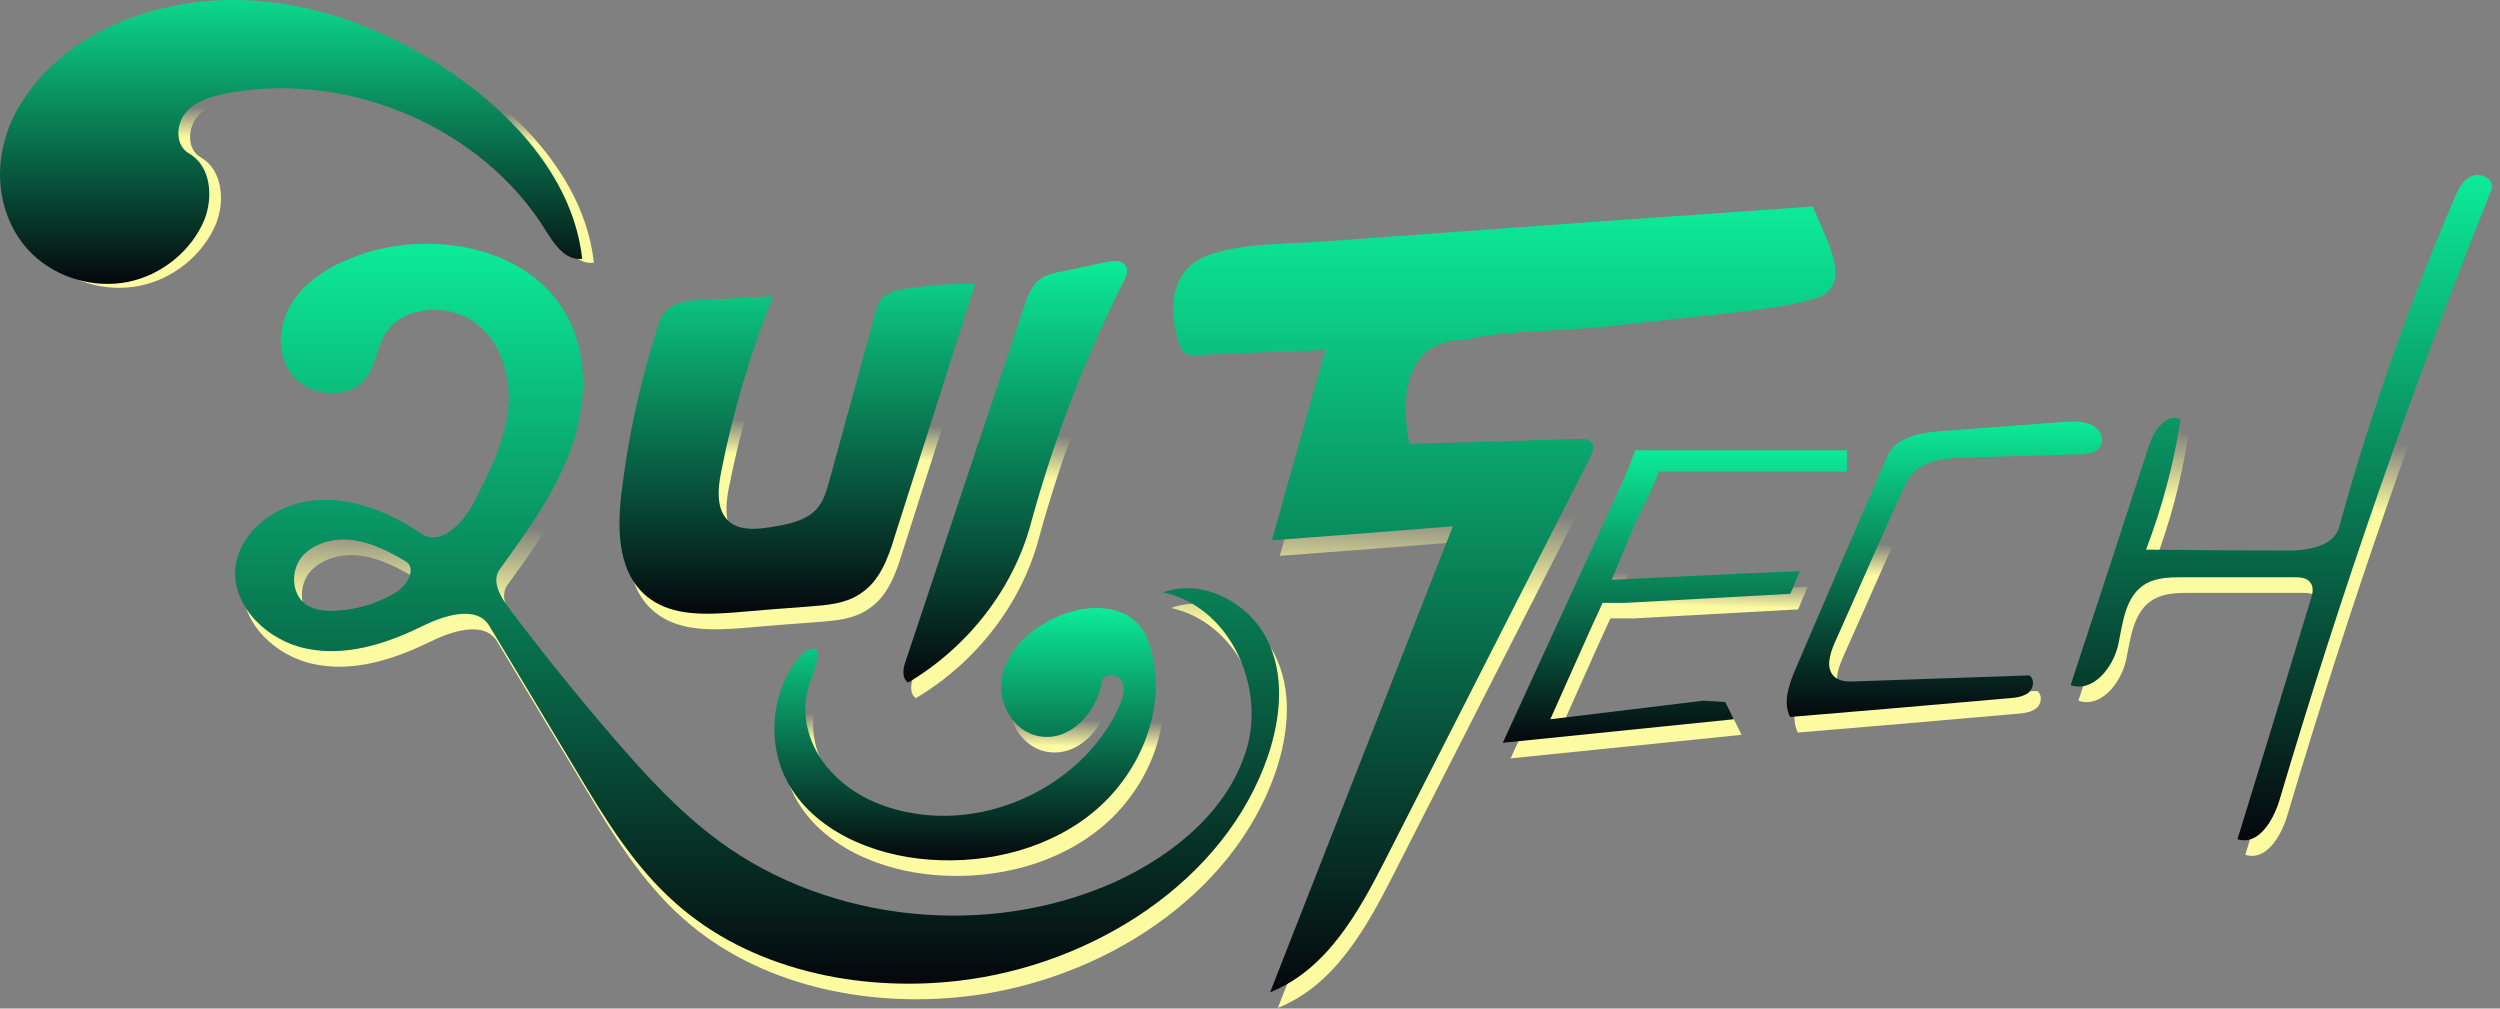
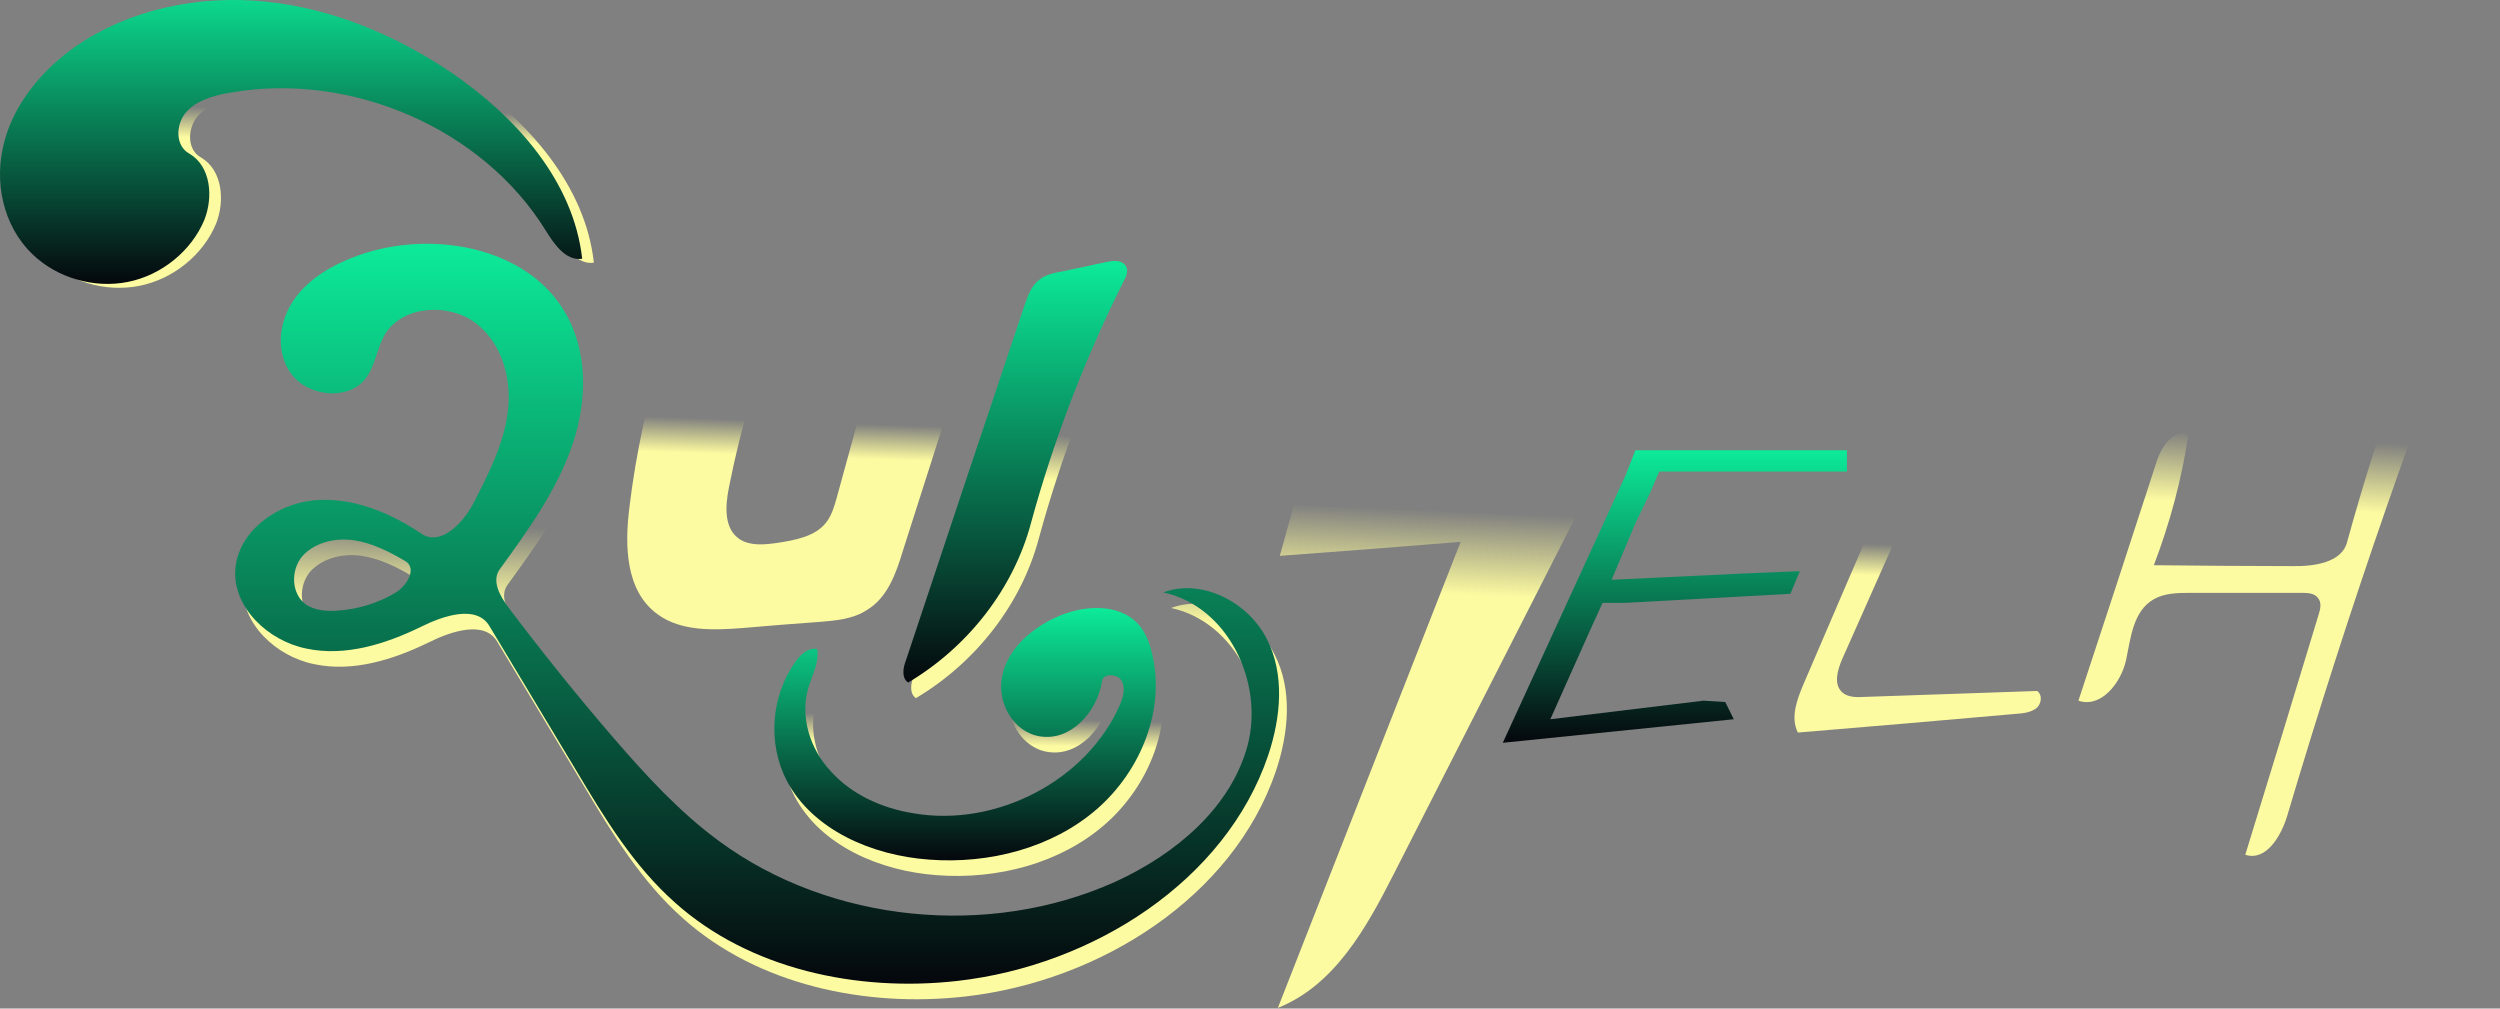
<svg xmlns="http://www.w3.org/2000/svg" width="642" height="259" viewBox="0 0 642 259" fill="none">
  <rect x="0" y="0" width="642" height="259" fill="#808080" stroke="none" />
  <path d="M175.446 235.879C164.774 226.448 157.255 214.107 149.979 201.883C142.581 189.542 135.063 177.085 127.665 164.744C124.391 159.272 115.901 162.066 110.08 164.977C100.985 169.401 90.677 172.661 80.732 170.565C70.788 168.586 61.814 159.971 62.42 150.307C63.026 140.761 72.728 133.426 82.551 132.495C92.496 131.563 102.198 135.638 110.323 141.11C115.174 144.253 120.752 138.432 123.42 133.542C127.301 125.975 131.303 118.291 132.395 109.908C133.486 101.526 131.061 92.212 124.148 86.973C117.235 81.734 105.593 82.433 100.985 89.651C98.681 93.376 98.438 98.266 95.528 101.642C90.919 106.881 81.217 105.717 76.973 100.245C72.728 94.773 73.456 86.74 77.458 81.035C81.339 75.331 87.887 71.722 94.557 69.393C112.87 63.106 136.518 67.297 146.583 83.364C153.132 93.726 152.89 106.998 148.888 118.524C144.886 130.05 137.609 140.179 130.333 150.191C128.15 153.218 130.454 157.176 132.637 160.087C141.247 171.496 150.222 182.673 159.56 193.501C167.806 203.047 176.416 212.478 186.725 220.045C215.224 241.001 255.971 245.076 288.472 230.407C303.995 223.305 318.184 211.313 322.429 195.247C326.552 179.297 317.457 159.738 300.721 156.129C310.665 152.403 322.55 158.69 327.28 168.004C332.009 177.201 330.918 188.261 327.643 198.041C316.729 230.174 282.773 251.945 247.846 255.904C222.136 258.814 194.486 252.876 175.446 235.879ZM88.858 160.785C93.951 160.436 98.923 158.923 103.289 156.361C106.442 154.615 109.231 149.958 106.078 148.095C101.955 145.65 97.589 143.438 92.86 142.74C88.009 142.041 82.794 143.322 79.641 146.815C76.609 150.424 76.73 156.478 80.611 159.272C82.915 160.785 85.947 161.018 88.858 160.785Z" fill="url(#paint0_linear_680_635)" />
  <path d="M286.169 71.278C287.867 70.93 290.051 70.698 291.022 72.206C291.871 73.366 291.265 74.99 290.537 76.266C280.587 96.103 272.579 116.985 266.754 138.331C262.265 155.152 250.616 170.117 235.206 179.282C233.508 178.122 233.872 175.57 234.6 173.713C244.671 143.319 254.863 112.925 265.056 82.53C265.905 80.094 266.754 77.426 268.938 75.802C270.516 74.526 272.7 74.062 274.763 73.714C278.524 72.902 282.286 72.09 286.169 71.278Z" fill="url(#paint1_linear_680_635)" />
  <path d="M493.204 125.593C491.871 127 491.023 128.877 490.174 130.754C484.477 143.541 478.78 156.445 473.083 169.232C471.871 172.048 470.78 175.684 473.083 177.796C474.538 179.087 476.72 179.087 478.659 178.969C493.568 178.5 508.356 177.913 523.143 177.444C524.598 178.5 524.234 180.846 522.901 181.902C521.446 182.958 519.628 183.192 517.81 183.31C499.144 184.952 480.356 186.594 461.69 188.119C459.75 184.248 461.447 179.673 463.144 175.684C470.902 157.501 478.78 139.318 486.659 121.135C488.72 116.208 495.386 115.035 500.841 114.683C511.386 113.861 521.81 113.158 532.355 112.336C534.658 112.219 537.083 112.102 539.143 113.158C541.204 114.096 542.658 116.794 541.325 118.671C540.234 120.431 537.931 120.666 535.871 120.666C526.295 120.9 516.719 121.252 507.144 121.487C502.174 121.604 496.477 121.956 493.204 125.593Z" fill="url(#paint2_linear_680_635)" />
  <path d="M182.342 81.017C188.403 80.667 194.463 80.433 200.524 80.083C194.706 94.684 190.221 109.753 187.191 125.172C186.221 129.961 185.857 135.801 189.978 138.488C192.766 140.24 196.281 139.89 199.554 139.423C204.16 138.722 209.372 137.787 212.16 134.166C213.615 132.297 214.221 130.078 214.827 127.975C218.948 112.79 223.191 97.721 227.312 82.536C228.16 79.615 231.797 78.564 234.948 78.097C240.766 77.279 246.585 76.812 252.403 76.929C245.615 98.422 238.706 120.032 231.797 141.642C230.1 147.249 227.918 153.44 222.706 156.594C219.069 159.047 214.342 159.397 209.857 159.748C203.554 160.215 197.251 160.682 190.827 161.266C183.312 161.85 174.948 162.201 168.888 157.762C160.645 151.804 160.403 140.24 161.615 130.428C163.312 116.294 166.342 102.277 170.706 88.61C171.191 86.858 171.797 85.106 173.13 83.704C175.433 81.484 179.069 81.134 182.342 81.017Z" fill="url(#paint3_linear_680_635)" />
  <path d="M240.646 224.753C225.942 223.702 210.753 217.161 204.07 204.546C199.088 194.968 199.938 182.82 206.257 173.942C207.594 172.074 209.538 170.205 211.847 170.672C212.454 173.942 210.632 177.213 209.659 180.367C207.351 187.842 209.902 196.253 215.371 202.093C220.717 208.05 228.494 211.554 236.514 212.839C257.901 216.577 281.232 204.312 289.616 184.922C290.467 182.937 291.074 180.6 289.981 178.732C288.887 176.979 285.242 176.863 284.999 178.965C283.783 186.674 277.1 194.384 269.08 193.099C262.154 192.047 257.901 184.221 259.359 177.563C260.696 170.905 266.407 165.766 272.726 162.729C279.773 159.342 289.373 158.641 294.477 164.481C296.178 166.467 297.15 168.92 297.758 171.489C301.403 185.857 295.206 201.742 283.662 211.788C272.24 221.716 256.078 225.921 240.646 224.753Z" fill="url(#paint4_linear_680_635)" />
-   <path d="M419.408 158.81H413.549L410.253 166.025L400.122 188.701L439.428 183.933L445.043 184.282L447.24 188.701L387.915 194.748L419.408 126.139L421.972 119.627H431.738H467.137L476.292 119.627V125.092H428.076L425.634 130.79L421.972 138.348L415.869 152.885L450.17 151.252L464.207 150.67L461.766 156.485L419.408 158.81Z" fill="url(#paint5_linear_680_635)" />
  <path d="M55.487 57.443C52.212 65.362 44.572 71.651 35.84 73.398C27.109 75.145 17.649 72.35 11.343 66.294C3.703 58.957 1.399 47.543 4.067 37.528C6.614 27.628 13.769 19.01 22.379 12.954C36.325 3.288 54.274 -0.323 71.252 1.424C88.352 3.171 104.602 10.043 118.67 19.476C135.648 31.006 150.322 47.66 152.505 67.458C148.261 68.041 145.35 63.732 143.167 60.238C127.038 34.034 93.081 19.243 61.914 24.833C57.791 25.532 53.425 26.813 50.757 29.841C48.089 32.986 47.968 38.459 51.606 40.439C57.184 43.7 57.791 51.62 55.487 57.443ZM36.689 66.41C38.145 65.362 39.6 64.43 41.176 63.382C38.5 65.155 32.566 61.752 30.14 64.896C31.838 66.527 34.506 67.109 36.689 66.41Z" fill="url(#paint6_linear_680_635)" />
  <path d="M561.942 111.752C560.248 123.155 557.221 134.325 553.106 145.146C564.969 145.263 576.831 145.379 588.694 145.379C594.263 145.495 601.405 144.448 602.736 139.212C610.604 110.588 620.53 82.429 632.272 54.969C633.241 52.642 634.451 50.082 636.872 49.151C639.293 48.22 642.804 50.315 641.835 52.642C621.257 104.072 603.099 156.433 587.363 209.492C585.789 214.728 581.916 221.244 576.589 219.499C582.884 199.02 589.179 178.541 595.352 158.062C595.836 156.549 596.321 154.804 595.231 153.524C594.263 152.244 592.447 152.244 590.873 152.244C581.31 152.244 571.747 152.244 562.184 152.244C559.037 152.244 555.769 152.36 553.106 153.873C547.78 156.898 547.174 163.763 545.964 169.581C544.632 175.399 539.548 181.915 533.738 179.937C540.517 159.342 547.295 138.747 553.953 118.151C555.164 114.544 558.432 109.89 561.942 111.752Z" fill="url(#paint7_linear_680_635)" />
  <path d="M342.385 93.897C331.441 94.246 320.497 94.711 309.431 95.176C307.972 95.176 306.146 95.292 305.538 93.897C302.012 86.104 301.891 75.404 309.552 70.868C317.091 66.448 331.806 66.68 340.683 66.099C364.152 64.354 387.621 62.726 411.09 60.981C429.939 59.702 448.665 58.306 467.514 57.027C471.891 67.262 478.093 77.962 467.514 80.87C456.934 83.778 439.909 84.927 419.845 87.267C399.781 89.607 390.173 88.43 377.892 91.338C363.543 91.338 361.355 104.481 363.909 117.972C378.379 117.624 392.972 117.158 407.564 116.693C408.658 116.693 409.874 116.693 410.604 117.507C411.577 118.554 410.969 120.182 410.361 121.462C392.85 155.889 375.339 190.2 357.829 224.627C350.897 238.235 342.75 253.007 328.158 258.822C343.844 218.928 359.409 179.034 375.096 139.141C359.653 140.42 344.088 141.583 328.644 142.746C333.143 126.463 337.764 110.18 342.385 93.897Z" fill="url(#paint8_linear_680_635)" />
  <path d="M173.446 231.879C162.774 222.448 155.255 210.107 147.979 197.883C140.581 185.542 133.063 173.085 125.665 160.744C122.391 155.272 113.901 158.066 108.08 160.977C98.985 165.401 88.677 168.661 78.732 166.565C68.788 164.586 59.814 155.971 60.42 146.307C61.026 136.761 70.728 129.426 80.551 128.495C90.496 127.563 100.198 131.638 108.323 137.11C113.174 140.253 118.752 134.432 121.42 129.542C125.301 121.975 129.303 114.291 130.395 105.908C131.486 97.526 129.061 88.212 122.148 82.973C115.235 77.734 103.593 78.433 98.985 85.651C96.681 89.376 96.438 94.266 93.528 97.642C88.919 102.881 79.217 101.717 74.973 96.245C70.728 90.773 71.456 82.74 75.458 77.035C79.339 71.331 85.887 67.722 92.557 65.393C110.87 59.106 134.518 63.297 144.583 79.364C151.132 89.726 150.89 102.998 146.888 114.524C142.886 126.05 135.609 136.179 128.333 146.191C126.15 149.218 128.454 153.176 130.637 156.087C139.247 167.496 148.222 178.673 157.56 189.501C165.806 199.047 174.416 208.478 184.725 216.045C213.224 237.001 253.971 241.076 286.472 226.407C301.995 219.305 316.184 207.313 320.429 191.247C324.552 175.297 315.457 155.738 298.721 152.129C308.665 148.403 320.55 154.69 325.28 164.004C330.009 173.201 328.918 184.261 325.643 194.041C314.729 226.174 280.773 247.945 245.846 251.904C220.136 254.814 192.486 248.876 173.446 231.879ZM86.858 156.785C91.951 156.436 96.923 154.923 101.289 152.361C104.442 150.615 107.231 145.958 104.078 144.095C99.955 141.65 95.589 139.438 90.86 138.74C86.009 138.041 80.794 139.322 77.641 142.815C74.609 146.424 74.73 152.478 78.611 155.272C80.915 156.785 83.947 157.018 86.858 156.785Z" fill="url(#paint9_linear_680_635)" />
  <path d="M284.169 67.278C285.867 66.93 288.051 66.698 289.022 68.206C289.871 69.366 289.265 70.99 288.537 72.266C278.587 92.103 270.579 112.985 264.754 134.331C260.265 151.152 248.616 166.117 233.206 175.282C231.508 174.122 231.872 171.57 232.6 169.713C242.671 139.319 252.863 108.925 263.056 78.53C263.905 76.094 264.754 73.426 266.938 71.802C268.516 70.526 270.7 70.062 272.763 69.714C276.524 68.902 280.286 68.09 284.169 67.278Z" fill="url(#paint10_linear_680_635)" />
-   <path d="M491.204 121.593C489.871 123 489.023 124.877 488.174 126.754C482.477 139.541 476.78 152.445 471.083 165.232C469.871 168.048 468.78 171.684 471.083 173.796C472.538 175.087 474.72 175.087 476.659 174.969C491.568 174.5 506.356 173.913 521.143 173.444C522.598 174.5 522.234 176.846 520.901 177.902C519.446 178.958 517.628 179.192 515.81 179.31C497.144 180.952 478.356 182.594 459.69 184.119C457.75 180.248 459.447 175.673 461.144 171.684C468.902 153.501 476.78 135.318 484.659 117.135C486.72 112.208 493.386 111.035 498.841 110.683C509.386 109.861 519.81 109.158 530.355 108.336C532.658 108.219 535.083 108.102 537.143 109.158C539.204 110.096 540.658 112.794 539.325 114.671C538.234 116.431 535.931 116.666 533.871 116.666C524.295 116.9 514.719 117.252 505.144 117.487C500.174 117.604 494.477 117.956 491.204 121.593Z" fill="url(#paint11_linear_680_635)" />
-   <path d="M180.342 77.017C186.403 76.667 192.463 76.433 198.524 76.083C192.706 90.684 188.221 105.753 185.191 121.172C184.221 125.961 183.857 131.801 187.978 134.488C190.766 136.24 194.281 135.89 197.554 135.423C202.16 134.722 207.372 133.787 210.16 130.166C211.615 128.297 212.221 126.078 212.827 123.975C216.948 108.79 221.191 93.721 225.312 78.536C226.16 75.615 229.797 74.564 232.948 74.097C238.766 73.279 244.585 72.812 250.403 72.929C243.615 94.422 236.706 116.032 229.797 137.642C228.1 143.249 225.918 149.44 220.706 152.594C217.069 155.047 212.342 155.397 207.857 155.748C201.554 156.215 195.251 156.682 188.827 157.266C181.312 157.85 172.948 158.201 166.888 153.762C158.645 147.804 158.403 136.24 159.615 126.428C161.312 112.294 164.342 98.277 168.706 84.61C169.191 82.858 169.797 81.106 171.13 79.704C173.433 77.484 177.069 77.134 180.342 77.017Z" fill="url(#paint12_linear_680_635)" />
  <path d="M238.646 220.753C223.942 219.702 208.753 213.161 202.07 200.546C197.088 190.968 197.938 178.82 204.257 169.942C205.594 168.074 207.538 166.205 209.847 166.672C210.454 169.942 208.632 173.213 207.659 176.367C205.351 183.842 207.902 192.253 213.371 198.093C218.717 204.05 226.494 207.554 234.514 208.839C255.901 212.577 279.232 200.312 287.616 180.922C288.467 178.937 289.074 176.6 287.981 174.732C286.887 172.979 283.242 172.863 282.999 174.965C281.783 182.674 275.1 190.384 267.08 189.099C260.154 188.047 255.901 180.221 257.359 173.563C258.696 166.905 264.407 161.766 270.726 158.729C277.773 155.342 287.373 154.641 292.477 160.481C294.178 162.467 295.15 164.92 295.758 167.489C299.403 181.857 293.206 197.742 281.662 207.788C270.24 217.716 254.078 221.921 238.646 220.753Z" fill="url(#paint13_linear_680_635)" />
  <path d="M417.408 154.81H411.549L408.253 162.025L398.122 184.701L437.428 179.933L443.043 180.282L445.24 184.701L385.915 190.748L417.408 122.139L419.972 115.627H429.738H465.137L474.292 115.627V121.092H426.076L423.634 126.79L419.972 134.348L413.869 148.885L448.17 147.252L462.207 146.67L459.766 152.485L417.408 154.81Z" fill="url(#paint14_linear_680_635)" />
  <path d="M52.487 56.443C49.212 64.362 41.572 70.651 32.84 72.398C24.109 74.145 14.649 71.35 8.343 65.294C0.703 57.957 -1.601 46.543 1.067 36.528C3.614 26.628 10.769 18.01 19.379 11.954C33.325 2.288 51.274 -1.323 68.252 0.424C85.352 2.171 101.602 9.042 115.67 18.476C132.648 30.006 147.322 46.66 149.505 66.458C145.261 67.041 142.35 62.732 140.167 59.238C124.038 33.034 90.081 18.243 58.914 23.833C54.791 24.532 50.425 25.813 47.757 28.841C45.089 31.985 44.968 37.459 48.606 39.439C54.184 42.7 54.791 50.62 52.487 56.443ZM33.689 65.41C35.145 64.362 36.6 63.43 38.176 62.382C34.902 60.053 41.925 59.355 39.5 62.5C41.198 64.13 31.506 66.109 33.689 65.41Z" fill="url(#paint15_linear_680_635)" />
-   <path d="M559.942 107.752C558.248 119.155 555.221 130.325 551.106 141.146C562.969 141.263 574.831 141.379 586.694 141.379C592.263 141.495 599.405 140.448 600.736 135.212C608.604 106.588 618.53 78.429 630.272 50.969C631.241 48.642 632.451 46.082 634.872 45.151C637.293 44.22 640.804 46.315 639.835 48.642C619.257 100.072 601.099 152.433 585.363 205.492C583.789 210.728 579.916 217.244 574.589 215.499C580.884 195.02 587.179 174.541 593.352 154.062C593.836 152.549 594.321 150.804 593.231 149.524C592.263 148.244 590.447 148.244 588.873 148.244C579.31 148.244 569.747 148.244 560.184 148.244C557.037 148.244 553.769 148.36 551.106 149.873C545.78 152.898 545.174 159.763 543.964 165.581C542.632 171.399 537.548 177.915 531.738 175.937C538.517 155.342 545.295 134.747 551.953 114.151C553.164 110.544 556.432 105.89 559.942 107.752Z" fill="url(#paint16_linear_680_635)" />
-   <path d="M340.385 89.897C329.441 90.246 318.497 90.711 307.431 91.176C305.972 91.176 304.146 91.292 303.538 89.897C300.012 82.104 299.891 71.404 307.552 66.868C315.091 62.448 329.806 62.681 338.683 62.099C362.152 60.354 385.621 58.726 409.09 56.981C427.939 55.702 446.665 54.306 465.514 53.027C469.891 63.262 476.093 73.962 465.514 76.87C454.934 79.778 437.909 80.927 417.845 83.267C397.781 85.607 388.173 84.43 375.892 87.338C361.543 87.338 359.355 100.481 361.909 113.972C376.379 113.624 390.972 113.158 405.564 112.693C406.658 112.693 407.874 112.693 408.604 113.507C409.577 114.554 408.969 116.182 408.361 117.462C390.85 151.889 373.339 186.2 355.829 220.627C348.897 234.235 340.75 249.007 326.158 254.822C341.844 214.928 357.409 175.034 373.096 135.141C357.653 136.42 342.088 137.583 326.644 138.746C331.143 122.463 335.764 106.18 340.385 89.897Z" fill="url(#paint17_linear_680_635)" />
  <defs>
    <linearGradient id="paint0_linear_680_635" x1="150.702" y1="156.145" x2="151.24" y2="135.886" gradientUnits="userSpaceOnUse">
      <stop stop-color="#FDFBA1" />
      <stop offset="1" stop-color="#FFFD98" stop-opacity="0" />
    </linearGradient>
    <linearGradient id="paint1_linear_680_635" x1="252.914" y1="122.039" x2="253.726" y2="110.545" gradientUnits="userSpaceOnUse">
      <stop stop-color="#FDFBA1" />
      <stop offset="1" stop-color="#FFFD98" stop-opacity="0" />
    </linearGradient>
    <linearGradient id="paint2_linear_680_635" x1="487.513" y1="148.01" x2="487.797" y2="139.927" gradientUnits="userSpaceOnUse">
      <stop stop-color="#FDFBA1" />
      <stop offset="1" stop-color="#FFFD98" stop-opacity="0" />
    </linearGradient>
    <linearGradient id="paint3_linear_680_635" x1="191.163" y1="116.824" x2="191.477" y2="107.799" gradientUnits="userSpaceOnUse">
      <stop stop-color="#FDFBA1" />
      <stop offset="1" stop-color="#FFFD98" stop-opacity="0" />
    </linearGradient>
    <linearGradient id="paint4_linear_680_635" x1="233.116" y1="190.675" x2="233.288" y2="183.765" gradientUnits="userSpaceOnUse">
      <stop stop-color="#FDFBA1" />
      <stop offset="1" stop-color="#FFFD98" stop-opacity="0" />
    </linearGradient>
    <linearGradient id="paint5_linear_680_635" x1="417.028" y1="155.028" x2="417.283" y2="147.021" gradientUnits="userSpaceOnUse">
      <stop stop-color="#FDFBA1" />
      <stop offset="1" stop-color="#FFFD98" stop-opacity="0" />
    </linearGradient>
    <linearGradient id="paint6_linear_680_635" x1="52.25" y1="35.36" x2="52.392" y2="27.583" gradientUnits="userSpaceOnUse">
      <stop stop-color="#FDFBA1" />
      <stop offset="1" stop-color="#FFFD98" stop-opacity="0" />
    </linearGradient>
    <linearGradient id="paint7_linear_680_635" x1="569.402" y1="129.445" x2="570.476" y2="111.279" gradientUnits="userSpaceOnUse">
      <stop stop-color="#FDFBA1" />
      <stop offset="1" stop-color="#FFFD98" stop-opacity="0" />
    </linearGradient>
    <linearGradient id="paint8_linear_680_635" x1="359.263" y1="152.124" x2="360.218" y2="130.636" gradientUnits="userSpaceOnUse">
      <stop stop-color="#FDFBA1" />
      <stop offset="1" stop-color="#FFFD98" stop-opacity="0" />
    </linearGradient>
    <linearGradient id="paint9_linear_680_635" x1="194.43" y1="62.601" x2="194.43" y2="252.612" gradientUnits="userSpaceOnUse">
      <stop stop-color="#0CEB99" />
      <stop offset="1" stop-color="#05070C" />
    </linearGradient>
    <linearGradient id="paint10_linear_680_635" x1="260.713" y1="67.019" x2="260.713" y2="175.282" gradientUnits="userSpaceOnUse">
      <stop stop-color="#0CEB99" />
      <stop offset="1" stop-color="#05070C" />
    </linearGradient>
    <linearGradient id="paint11_linear_680_635" x1="499.332" y1="108.262" x2="499.332" y2="184.119" gradientUnits="userSpaceOnUse">
      <stop stop-color="#0CEB99" />
      <stop offset="1" stop-color="#05070C" />
    </linearGradient>
    <linearGradient id="paint12_linear_680_635" x1="204.741" y1="72.911" x2="204.741" y2="157.606" gradientUnits="userSpaceOnUse">
      <stop stop-color="#0CCC86" />
      <stop offset="1" stop-color="#05070C" />
    </linearGradient>
    <linearGradient id="paint13_linear_680_635" x1="247.825" y1="156.133" x2="247.825" y2="220.943" gradientUnits="userSpaceOnUse">
      <stop stop-color="#0CEB99" />
      <stop offset="1" stop-color="#05070C" />
    </linearGradient>
    <linearGradient id="paint14_linear_680_635" x1="430.104" y1="115.627" x2="430.104" y2="190.748" gradientUnits="userSpaceOnUse">
      <stop stop-color="#0CEB99" />
      <stop offset="1" stop-color="#05070C" />
    </linearGradient>
    <linearGradient id="paint15_linear_680_635" x1="74.753" y1="0" x2="74.753" y2="72.911" gradientUnits="userSpaceOnUse">
      <stop stop-color="#0CD88D" />
      <stop offset="1" stop-color="#05070C" />
    </linearGradient>
    <linearGradient id="paint16_linear_680_635" x1="585.869" y1="44.925" x2="585.869" y2="215.788" gradientUnits="userSpaceOnUse">
      <stop stop-color="#0CEB99" />
      <stop offset="1" stop-color="#05070C" />
    </linearGradient>
    <linearGradient id="paint17_linear_680_635" x1="386.283" y1="53.027" x2="386.283" y2="254.822" gradientUnits="userSpaceOnUse">
      <stop stop-color="#0CEB99" />
      <stop offset="1" stop-color="#05070C" />
    </linearGradient>
  </defs>
</svg>